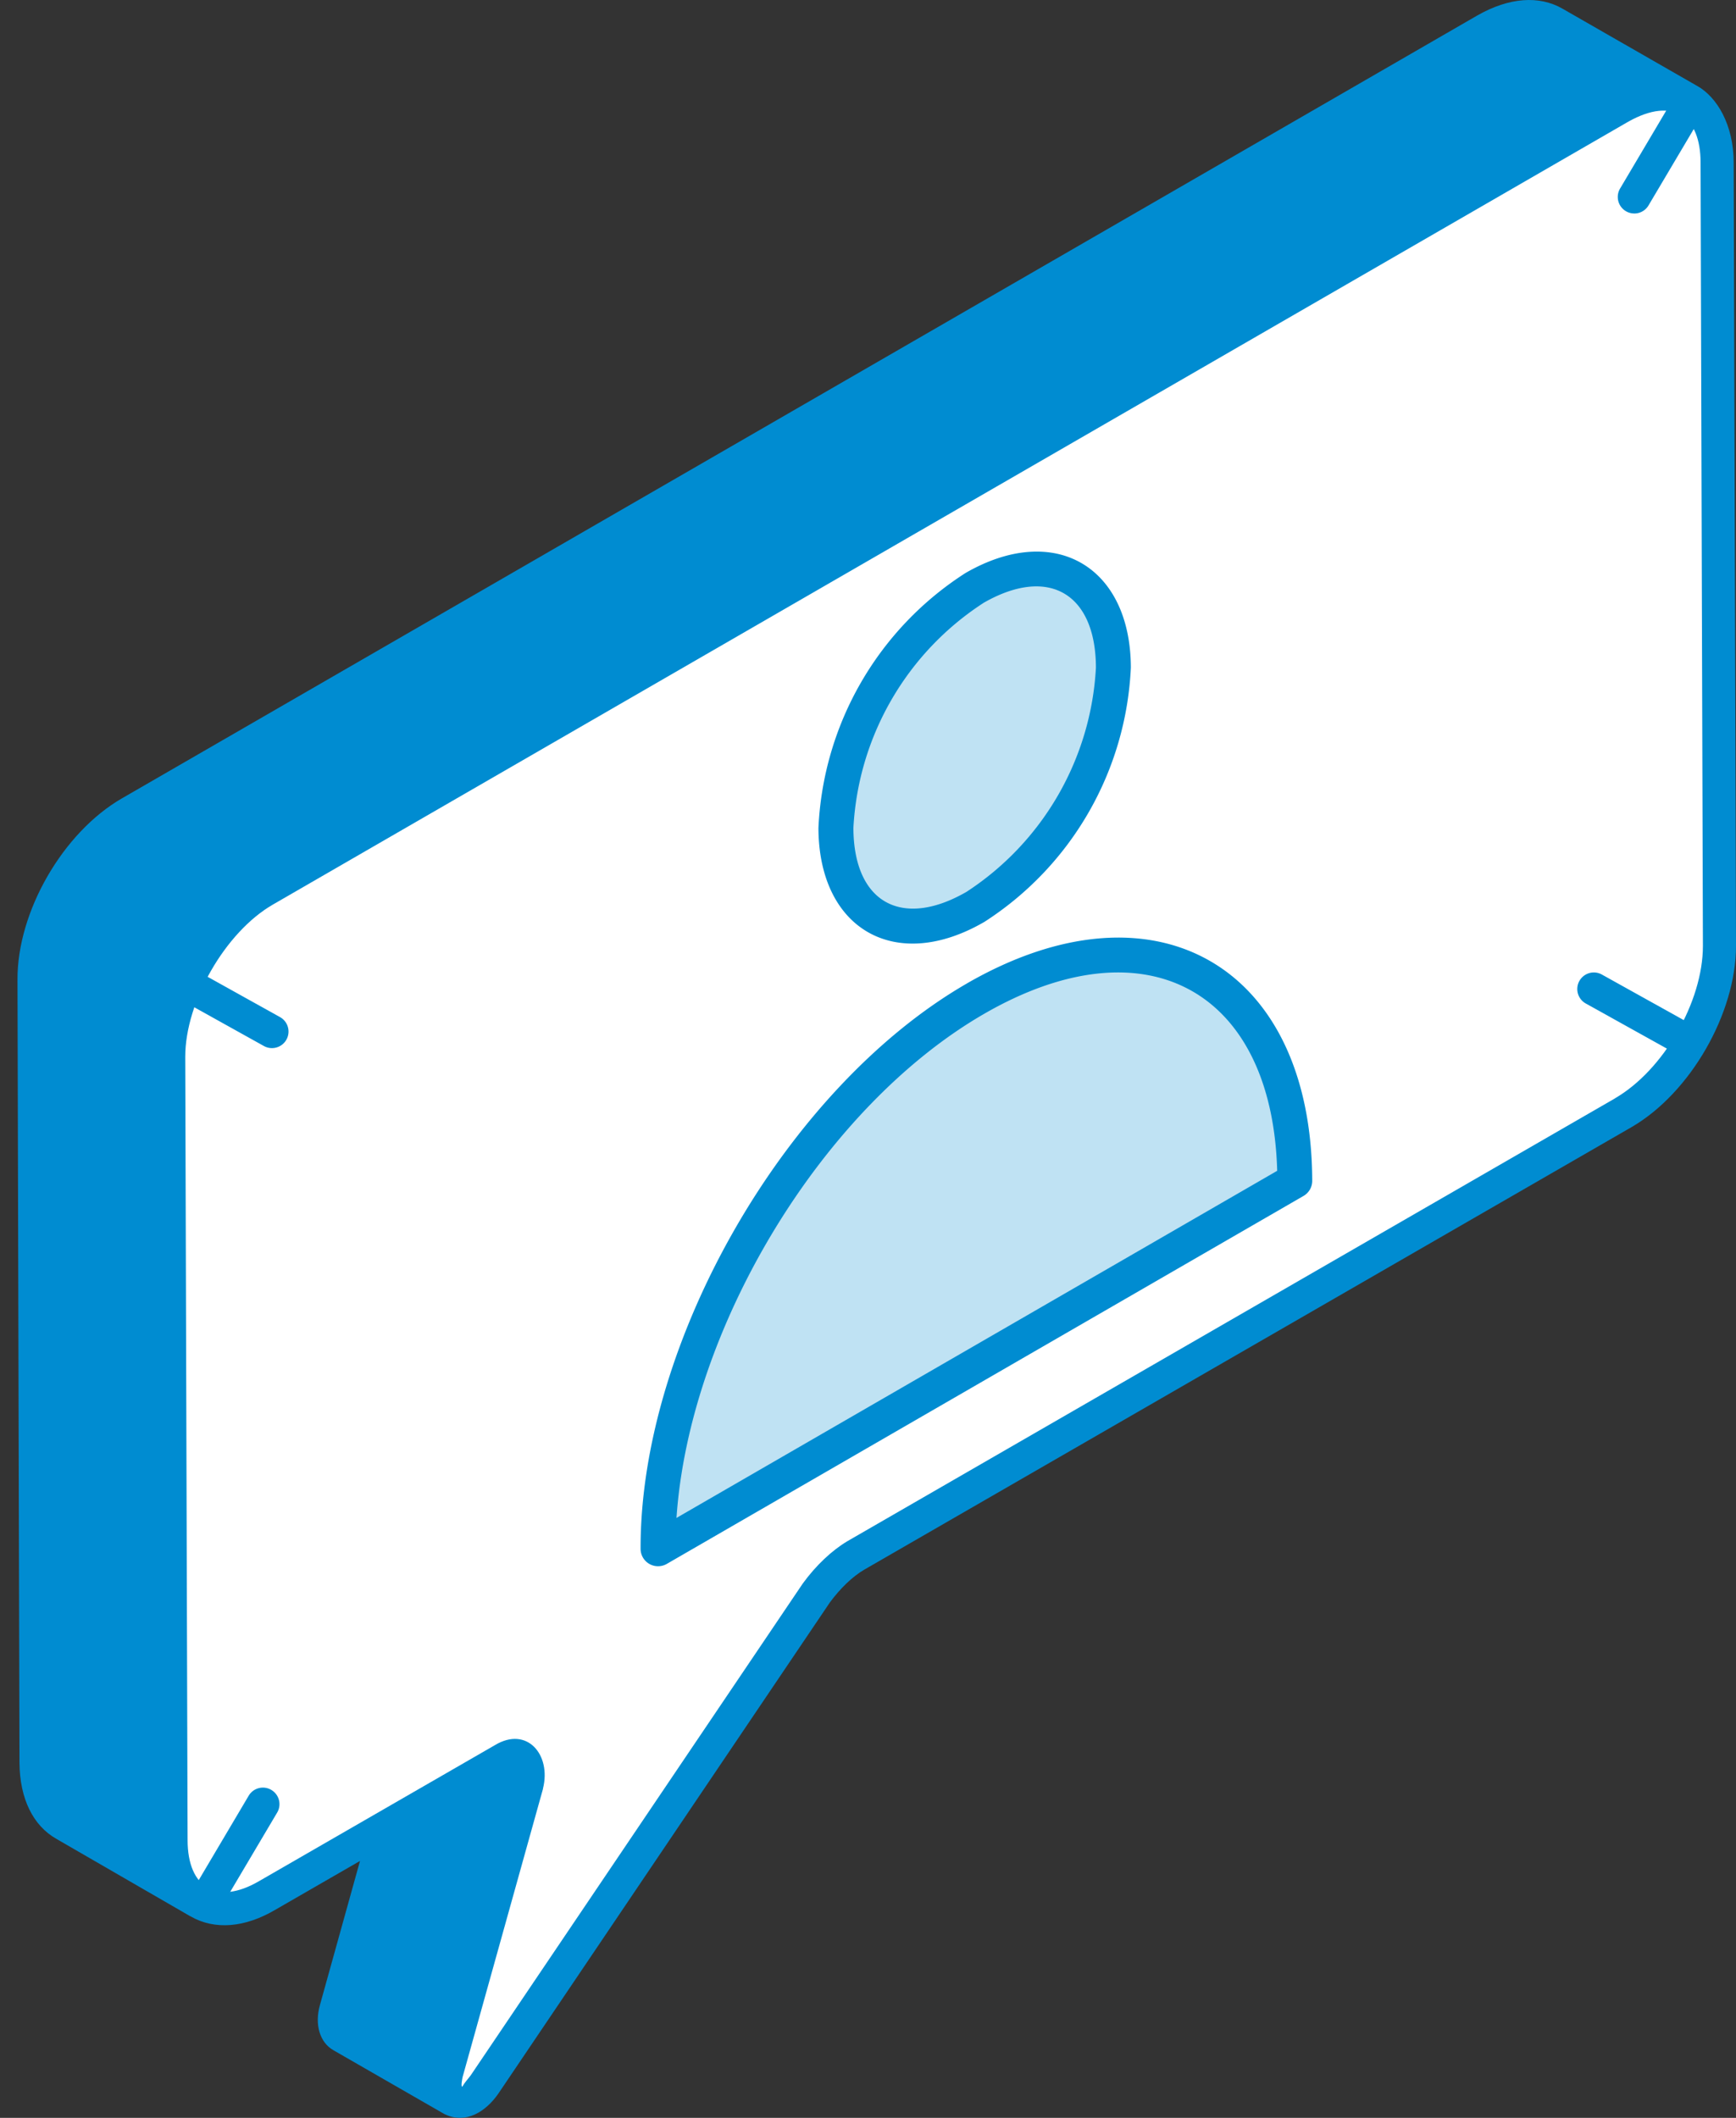
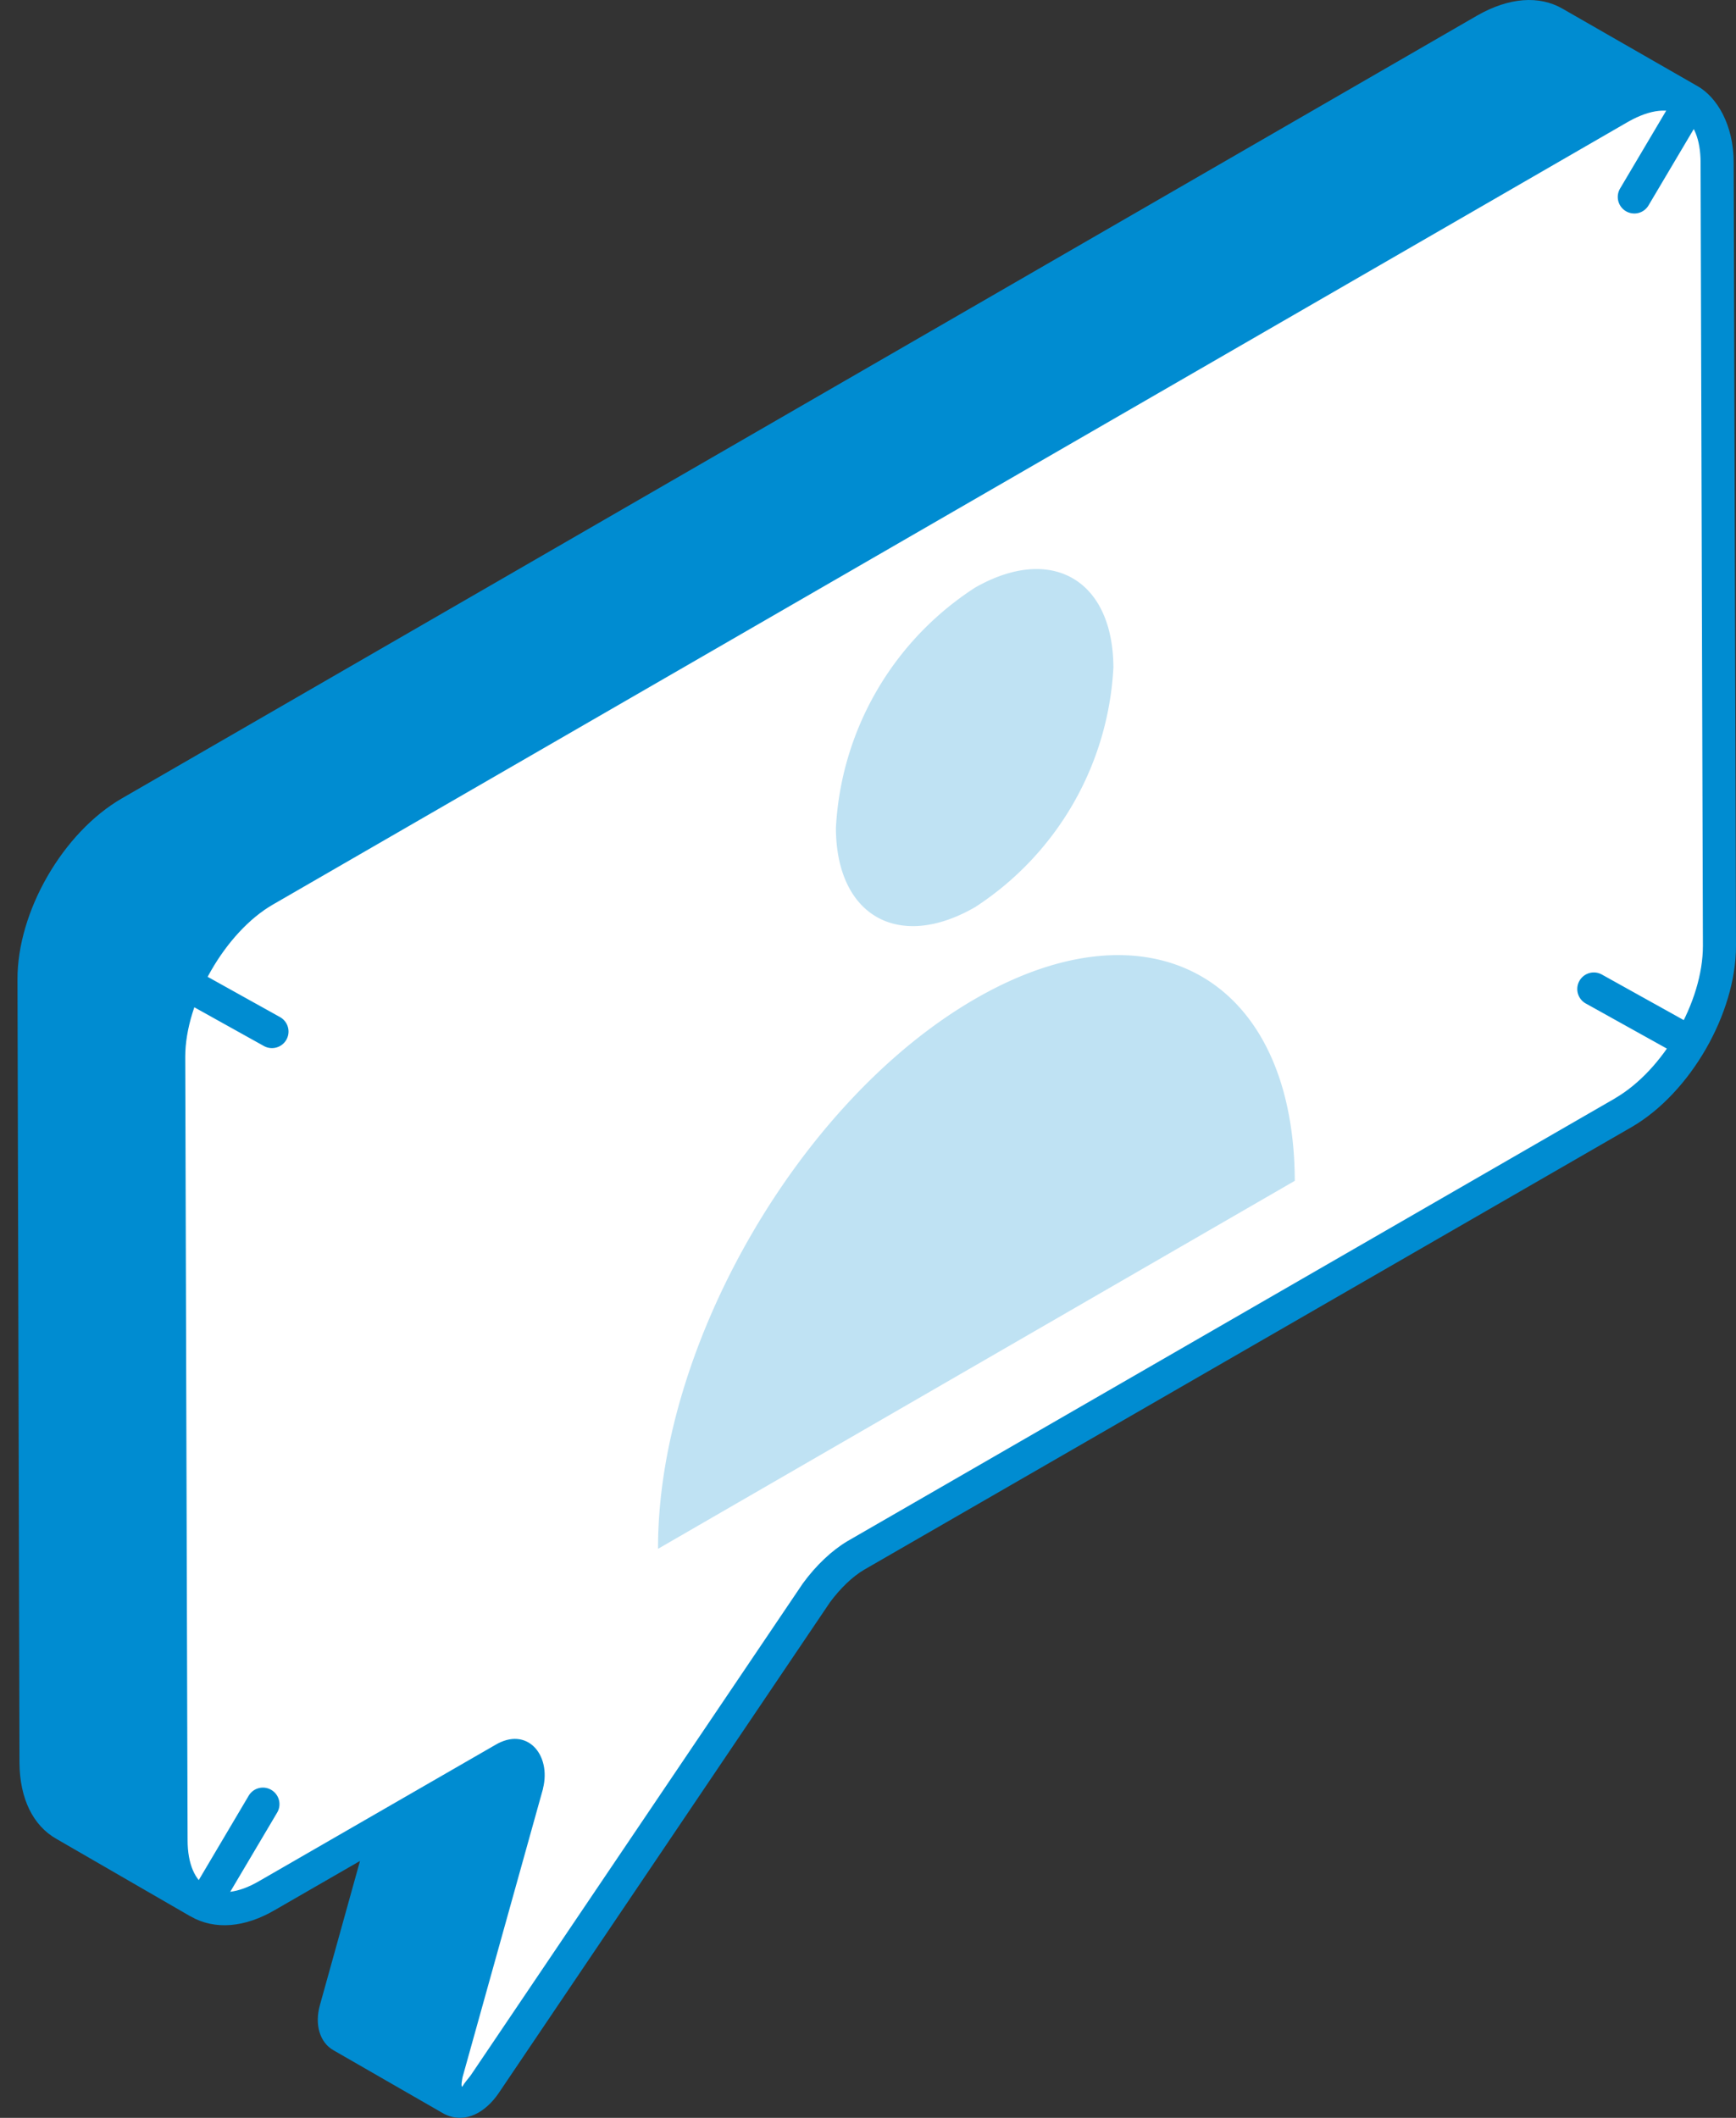
<svg xmlns="http://www.w3.org/2000/svg" width="82" height="100" fill="none">
  <rect width="100%" height="100%" fill="#333333" stroke="none" />
  <path fill="#008CD1" d="m21.362 99.142-5.223-3.014c-.289-.16-.45-.61-.273-1.252l3.807-13.63 5.223 2.998-3.79 13.63c-.177.658-.033 1.091.256 1.268ZM79.797 4.742c-.064-.032-.113-.064-.177-.08a1.874 1.874 0 0 0-.385-.145.812.812 0 0 0-.177-.032 2.016 2.016 0 0 0-.449-.048c-.626 0-1.332.208-2.07.626L12.507 42.038c-2.504 1.444-4.542 4.975-4.542 7.863l.112 36.991c0 1.444.514 2.456 1.332 2.921l-6.372-3.667c-.82-.466-1.316-1.477-1.332-2.905L1.608 46.25c-.016-2.905 2.038-6.435 4.542-7.88L70.182 1.395C71.45.673 72.59.61 73.424 1.09l6.373 3.652Z" />
  <path fill="#fff" d="M81.225 44.67c0 2.888-2.022 6.403-4.542 7.863L40.431 73.444c-.658.385-1.316 1.01-1.862 1.765L22.887 98.42c-.209.306-.45.514-.674.659-.755.433-1.413-.064-1.108-1.204l3.791-13.63c.273-1.043-.305-1.653-1.123-1.171l-11.138 6.42c-2.503 1.46-4.557.288-4.557-2.6L7.965 49.9c0-2.889 2.038-6.419 4.542-7.864L76.539 5.064c.738-.418 1.444-.626 2.07-.626.16 0 .305.016.45.048.048 0 .112.016.176.032.129.032.257.08.385.144.915.418 1.493 1.477 1.493 3.018l.112 36.99Z" />
  <path fill="#008CD1" d="M79.77 49.975a.778.778 0 0 1-.38-.098l-4.485-2.494a.781.781 0 1 1 .76-1.367l4.485 2.495a.78.78 0 0 1-.38 1.464ZM12.844 49.489a.778.778 0 0 1-.38-.099l-4.067-2.263a.781.781 0 1 1 .76-1.366l4.067 2.263a.781.781 0 0 1-.38 1.465ZM9.626 90.686a.78.78 0 0 1-.672-1.18l2.793-4.716a.78.78 0 0 1 1.07-.273.78.78 0 0 1 .274 1.07l-2.794 4.716a.779.779 0 0 1-.671.383ZM77.198 10.08a.78.78 0 0 1-.672-1.18l2.665-4.498a.78.78 0 1 1 1.344.797l-2.666 4.498a.779.779 0 0 1-.671.384Z" />
  <path fill="#008CD1" d="M81.89 7.68c0-1.797-.797-3.094-1.703-3.61L73.809.412c-1.11-.64-2.532-.532-4.017.312L5.766 37.693C2.968 39.303.81 43.054.826 46.259L.92 83.242c.016 1.689.64 2.955 1.735 3.58l6.33 3.658h.017l.015.015c1.126.641 2.548.532 4.002-.328l3.986-2.297-1.892 6.8c-.265.937 0 1.781.641 2.14l5.221 3.002c.016.016.047.016.063.031.972.449 1.902-.125 2.5-.985l15.663-23.197c.485-.656 1.063-1.219 1.626-1.547l36.25-20.9c2.766-1.61 4.923-5.36 4.923-8.55l-.11-36.983ZM3.422 85.463c-.594-.328-.922-1.125-.938-2.22l-.094-36.999c-.015-2.595 1.892-5.893 4.158-7.19L70.573 2.069c.735-.422 1.72-.735 2.455-.297l3.907 2.235c-.265.094-.516.234-.781.375L12.112 41.366c-2.767 1.595-4.924 5.346-4.924 8.535l.11 36.984c0 .297.015.578.046.844l-3.923-2.267Zm18.054 8.16-1.125 4.033-3.752-2.142s-.062-.125.016-.422l2.329-8.331 4.377-2.517.656.375-2.5 9.004Zm54.82-41.767L40.029 72.77c-.734.437-1.484 1.14-2.11 2L22.241 97.983c-.125.172-.28.328-.406.547-.075 0 0-.38.015-.453l3.799-13.615v-.016c.397-1.587-.751-2.957-2.267-2.047l-11.145 6.424c-1.983 1.157-3.376.324-3.376-1.938L8.75 49.9c0-2.595 1.892-5.893 4.143-7.19L76.92 5.741c2.125-1.188 3.407-.25 3.407 1.939l.11 36.983c0 2.642-1.86 5.862-4.142 7.19Z" />
  <path fill="#008CD1" d="M46.072 47.159c8.299-4.792 15.06-.939 15.087 8.597L31.083 73.131c-.027-9.547 6.68-21.178 14.989-25.972ZM46.02 27.768c3.618-2.089 6.56-.412 6.571 3.755a14.386 14.386 0 0 1-6.527 11.307c-3.618 2.088-6.568.417-6.58-3.737a14.407 14.407 0 0 1 6.537-11.323" opacity=".25" />
-   <path fill="#008CD1" d="M45.66 46.444c-8.52 4.918-15.428 16.891-15.402 26.689a.825.825 0 0 0 1.236.712L61.571 56.47a.823.823 0 0 0 .412-.716c-.03-10.182-7.467-14.427-16.325-9.31m-13.704 25.23c.607-8.972 6.883-19.387 14.53-23.802 7.63-4.406 13.606-1.122 13.844 7.411l-28.374 16.39ZM46.475 43.544a15.09 15.09 0 0 0 6.941-12.023c-.013-4.755-3.588-6.897-7.807-4.467a15.112 15.112 0 0 0-6.95 12.039c.013 4.774 3.624 6.87 7.816 4.449m-.041-15.062c3.088-1.785 5.323-.461 5.332 3.043a13.495 13.495 0 0 1-6.115 10.589c-3.046 1.757-5.333.52-5.34-3.026a13.511 13.511 0 0 1 6.126-10.605" />
</svg>